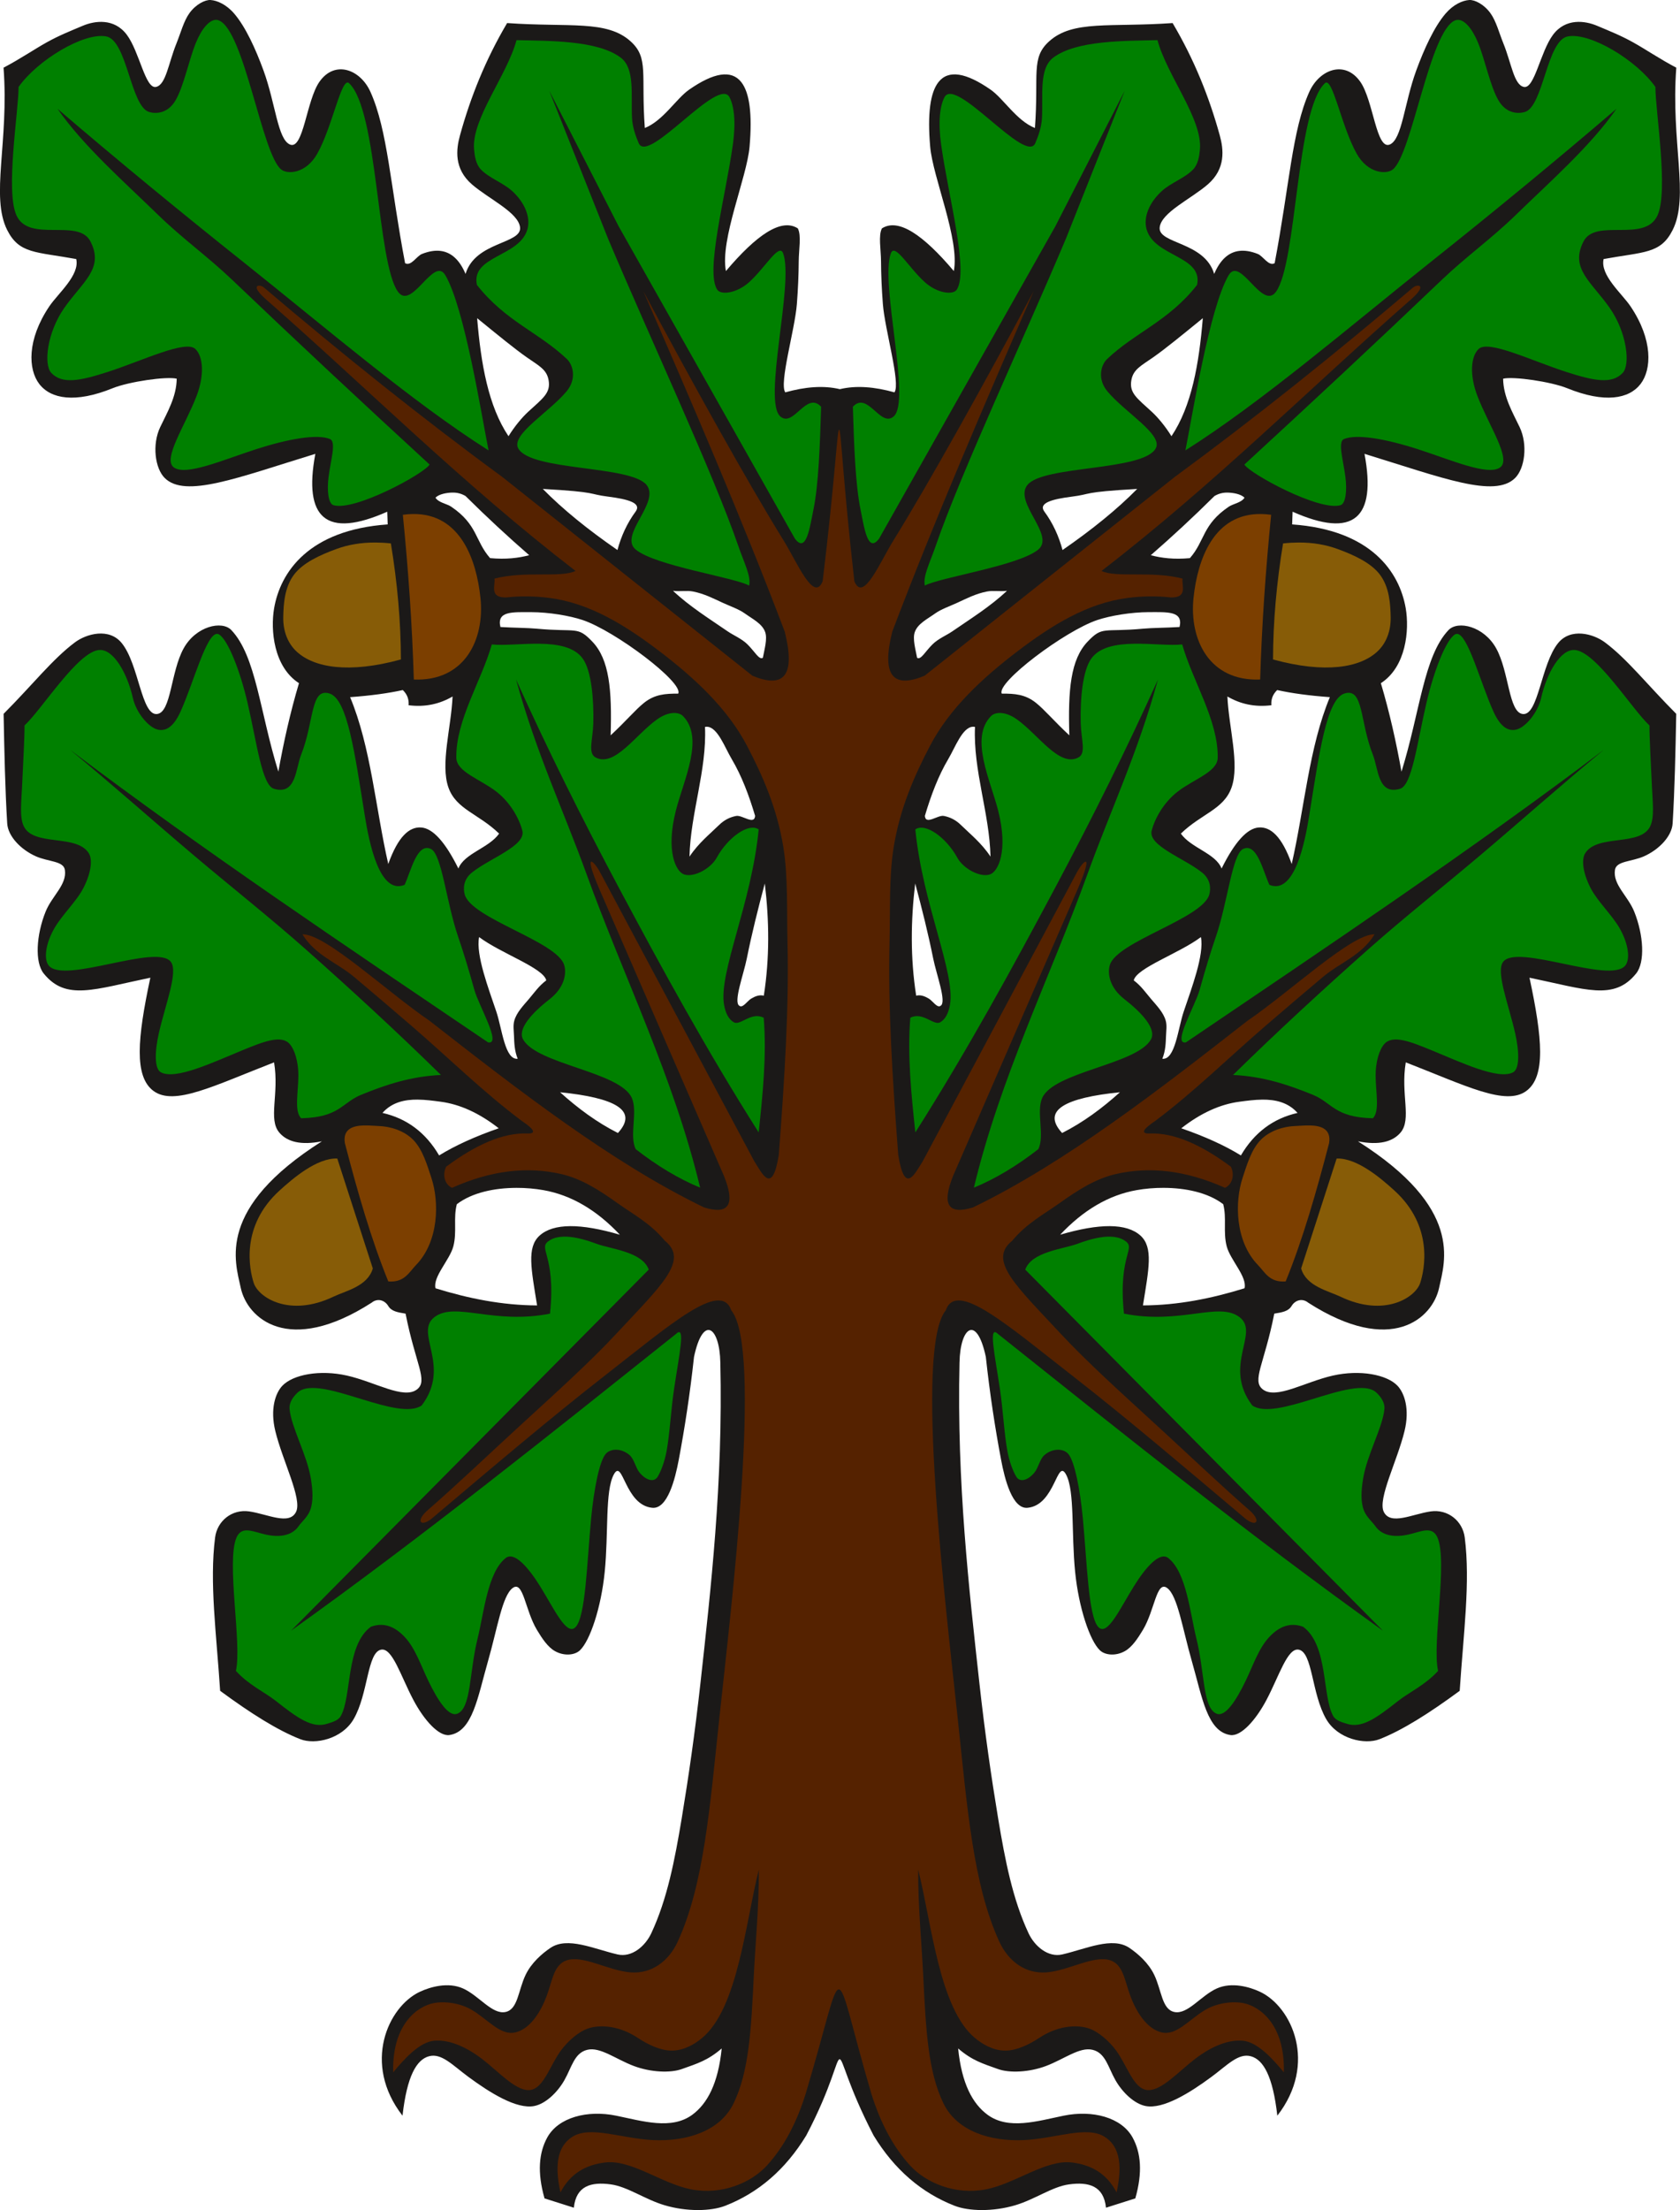
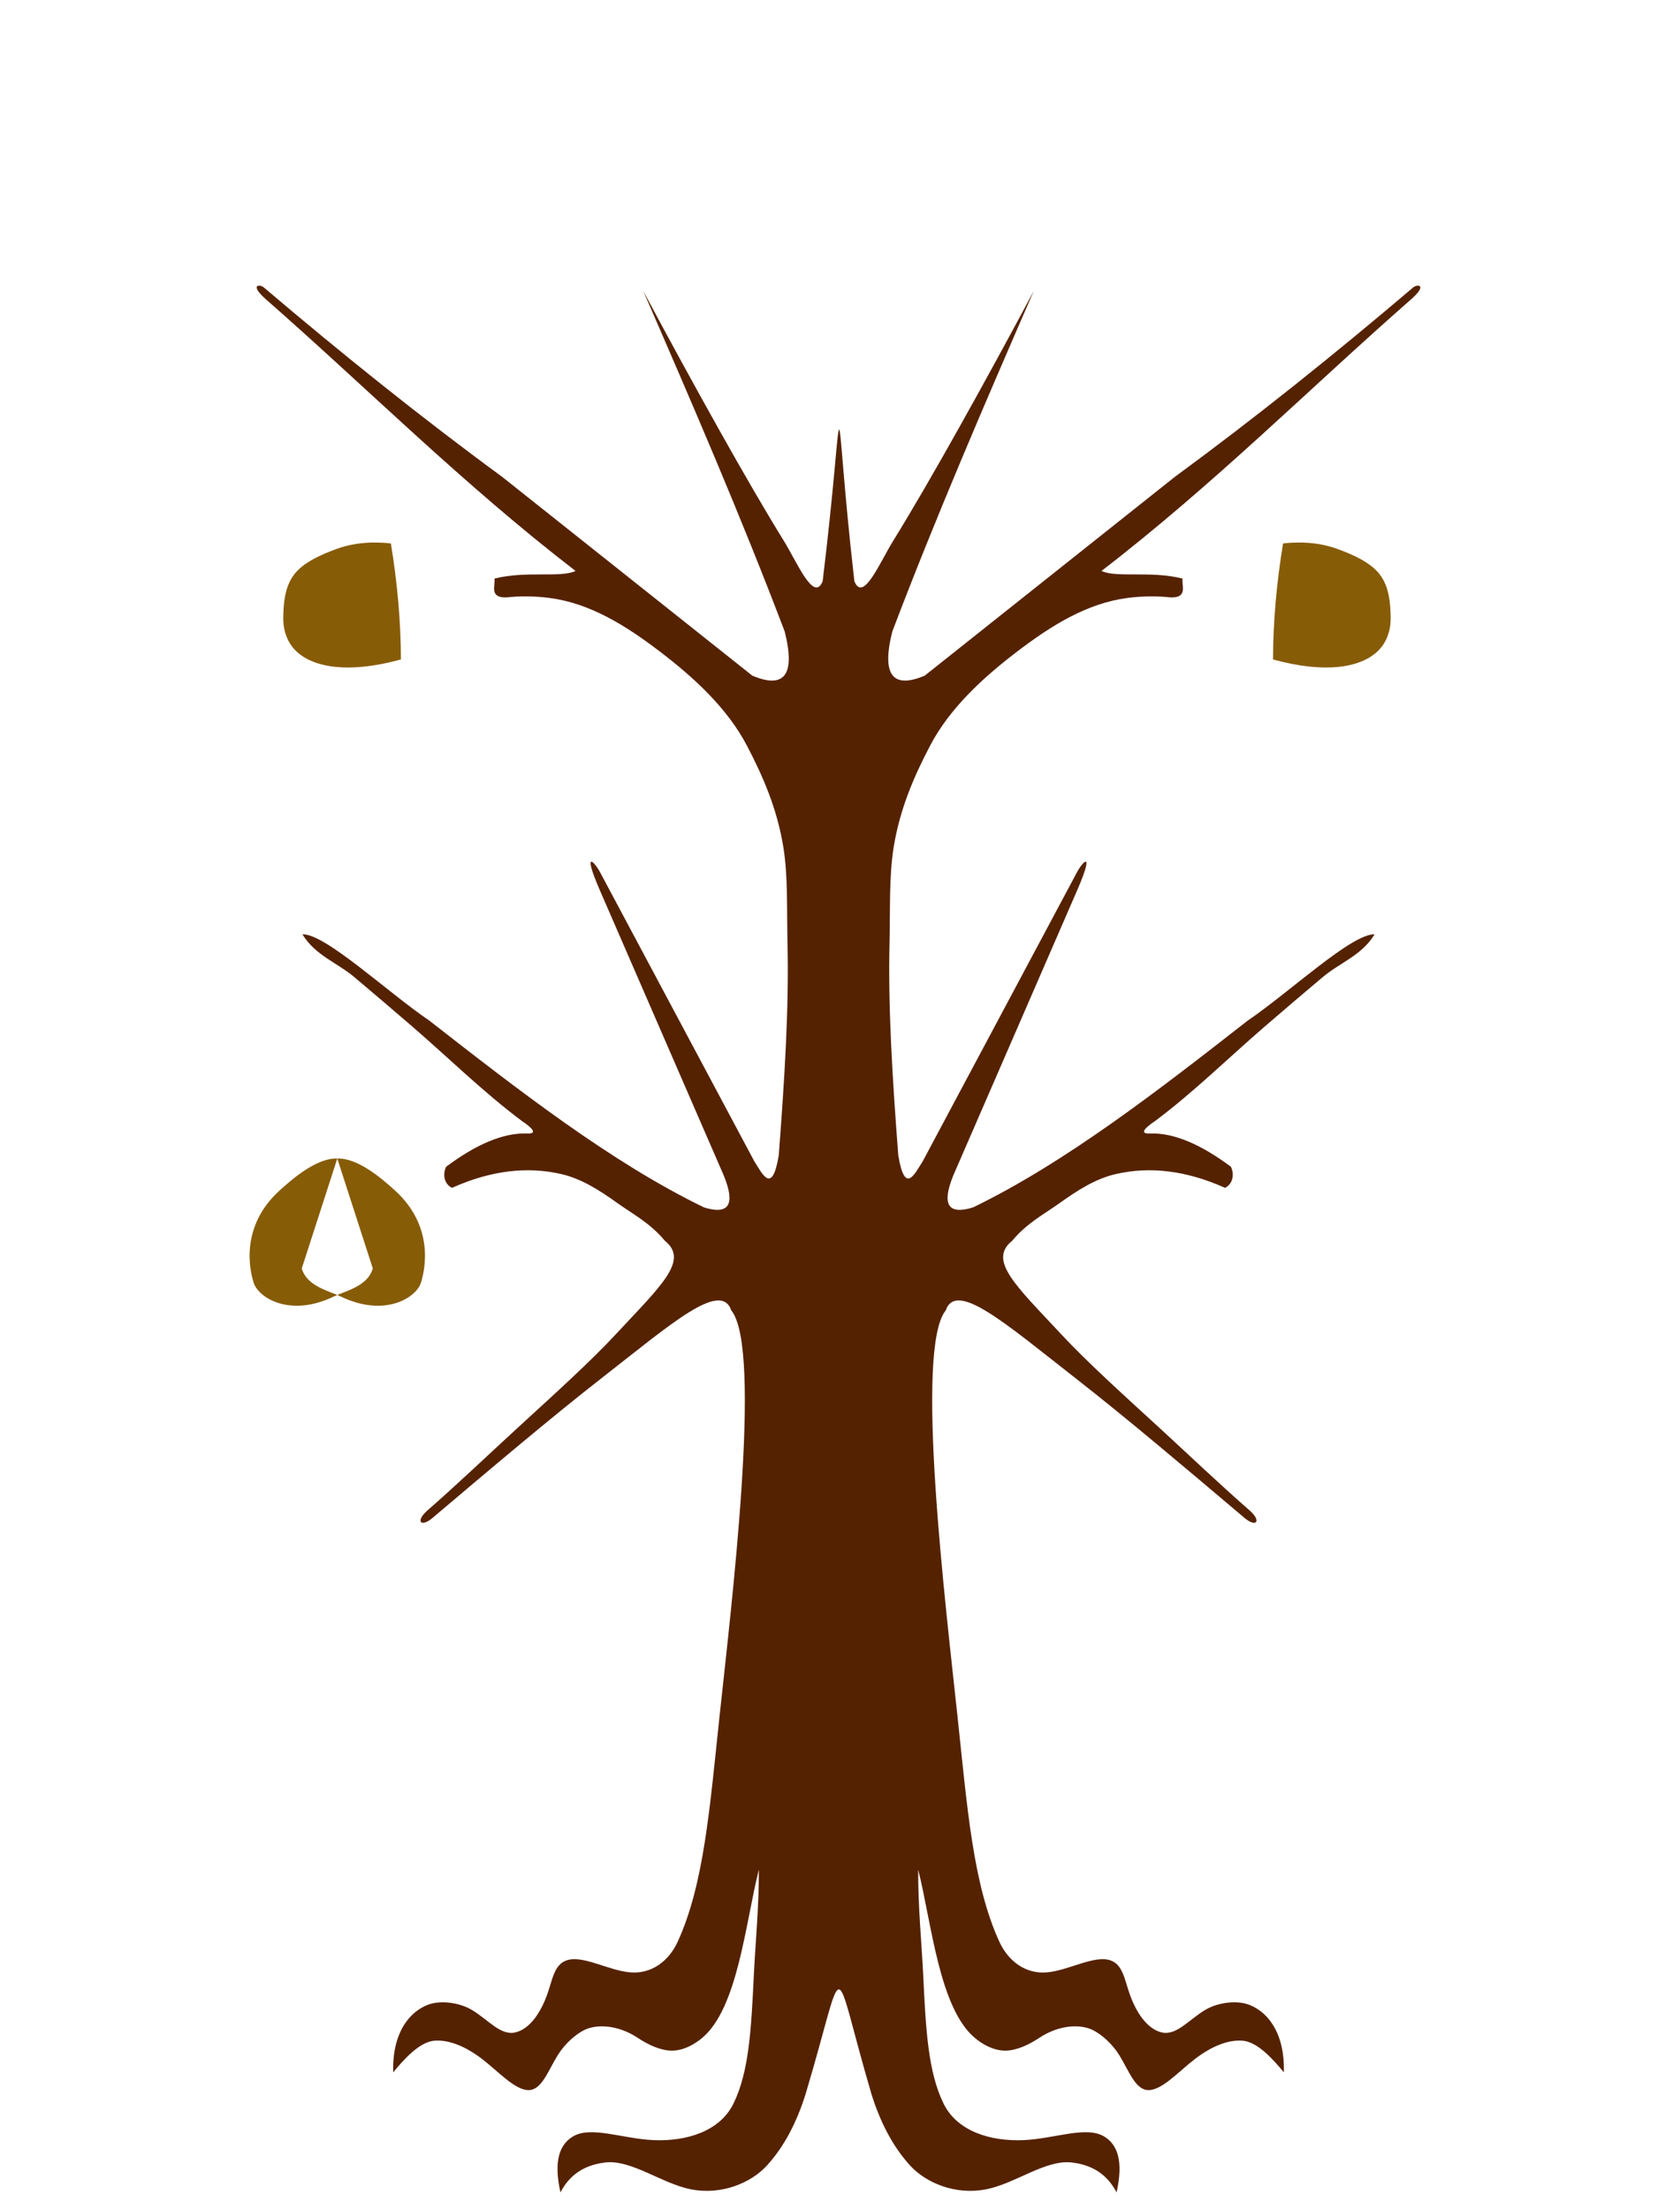
<svg xmlns="http://www.w3.org/2000/svg" id="svg2" height="300.37mm" width="228.44mm" version="1.1" viewBox="0 0 228.442 300.367">
  <g id="g4325" fill-rule="evenodd" transform="matrix(2 0 0 2 -154.17 -144.55)">
-     <path id="path34" d="m91.403 72.274c-0.366-0.024-1 0.285-1.44 0.895-0.388 0.538-0.587 1.33-0.88 2.053-0.551 1.361-0.715 2.822-1.395 2.959-0.725 0.145-1.115-2.381-1.978-3.541-0.863-1.159-2.199-0.952-2.993-0.617-0.861 0.363-1.61 0.658-2.458 1.13-0.848 0.472-1.795 1.122-2.933 1.72 0.382 5.052-0.906 8.751 0.252 11.04 0.819 1.618 1.94 1.462 4.69 1.964 0.251 1.099-1.24 2.334-1.833 3.218-1.53 2.276-1.438 4.284-0.68 5.271 0.781 1.017 2.438 1.323 4.989 0.289 1.099-0.446 3.659-0.817 4.356-0.648-0.015 1.234-0.647 2.292-1.121 3.287-0.572 1.202-0.348 2.812 0.304 3.46 1.395 1.388 4.924-0.008 10.242-1.64-0.418 2.22-0.215 3.625 0.556 4.284 0.821 0.701 2.285 0.557 4.333-0.352l0.03 0.863c-5.367 0.378-7.301 3.238-7.723 5.703-0.253 1.479-0.032 3.973 1.691 5.086-0.597 2.004-1.042 4.008-1.402 6.012-1.259-4.043-1.512-7.843-3.195-9.619-0.636-0.671-2.411-0.267-3.244 1.242-0.887 1.606-0.841 4.35-1.807 4.46-1.069 0.122-1.23-3.373-2.401-4.818-0.86-1.061-2.398-0.638-3.182-0.052-1.527 1.14-2.877 2.879-4.851 4.858 0.051 2.63 0.105 5.149 0.245 7.446 0.053 0.873 0.921 1.778 1.946 2.235 0.849 0.378 1.88 0.31 1.974 0.92 0.156 1.009-0.876 1.763-1.311 2.846-0.637 1.584-0.741 3.435-0.13 4.195 1.509 1.875 3.418 1.083 7.253 0.289-0.887 4.138-1.107 6.716 0.212 7.694 1.404 1.042 4.092-0.346 8.199-1.941 0.363 2.165-0.425 3.87 0.365 4.782 0.541 0.624 1.459 0.864 2.886 0.584-7.188 4.557-5.904 8.15-5.516 9.959 0.439 2.05 3.225 4.645 8.895 1.008 0.391-0.321 0.883-0.192 1.135 0.224 0.222 0.367 0.64 0.429 1.176 0.518 0.678 3.442 1.55 4.554 0.776 5.151-0.904 0.696-2.848-0.509-4.758-0.941-1.851-0.419-3.673-0.067-4.394 0.689-0.478 0.502-0.842 1.589-0.481 3.076 0.495 2.037 1.838 4.609 1.414 5.489-0.456 0.948-1.948 0.154-3.186-0.024-1.175-0.17-2.177 0.646-2.321 1.772-0.392 3.054 0.089 6.527 0.343 10.42 2.093 1.54 3.913 2.685 5.448 3.285 1.015 0.397 2.843-0.015 3.625-1.357 1.006-1.726 0.919-4.567 1.881-4.727 0.756-0.126 1.328 1.796 2.173 3.399 0.738 1.4 1.747 2.512 2.465 2.404 1.579-0.237 1.915-2.57 2.617-5.012 0.639-2.223 0.967-4.457 1.681-4.98 0.725-0.532 0.841 1.503 1.645 2.843 0.352 0.586 0.738 1.169 1.223 1.444 0.624 0.353 1.347 0.283 1.698-0.047 0.694-0.653 1.446-2.908 1.689-5.322 0.267-2.652 0.016-5.496 0.614-6.62 0.624-1.174 0.732 2.071 2.62 2.252 1.032 0.099 1.551-1.92 1.807-3.289 0.396-2.118 0.752-4.391 1.031-6.961 0.614-2.892 1.745-2.058 1.79 0.387 0.189 8.157-0.654 15.452-1.355 21.803-0.367 3.325-0.806 6.357-1.269 9.152-0.479 2.889-0.996 5.524-2.071 7.821-0.409 0.874-1.322 1.663-2.293 1.438-1.618-0.374-3.4-1.232-4.565-0.443-0.576 0.39-1.294 1.012-1.687 1.833-0.506 1.056-0.517 2.343-1.364 2.521-0.908 0.191-1.804-1.112-2.889-1.598-1.02-0.457-2.236-0.104-2.941 0.227-2.166 1.019-3.921 4.883-1.174 8.418 0.305-2.7 0.954-3.804 1.794-4.037 0.855-0.237 1.601 0.6 2.691 1.404 1.447 1.067 3.266 2.208 4.466 1.977 0.769-0.148 1.58-0.919 2.055-1.757 0.505-0.891 0.674-1.854 1.557-2.064 0.883-0.211 1.934 0.637 3.162 1.099 1.153 0.434 2.487 0.487 3.26 0.211 1.064-0.381 1.753-0.577 2.716-1.401-0.241 2.397-0.986 3.757-1.995 4.502-1.42 1.048-3.392 0.432-5.179 0.066-1.952-0.4-3.938 0.107-4.693 1.494-0.555 1.02-0.686 2.344-0.179 4.126l1.994 0.633c0.154-1.48 1.159-1.77 2.516-1.585 1.134 0.155 2.309 1.016 3.642 1.414 1.512 0.452 3.17 0.417 4.141 0.037 2.224-0.871 4.074-2.433 5.503-4.777 3.566-6.795 0.944-7.015 4.575 0 1.429 2.344 3.279 3.906 5.503 4.777 0.971 0.38 2.629 0.415 4.141-0.037 1.334-0.399 2.509-1.26 3.642-1.414 1.357-0.185 2.362 0.104 2.516 1.585l1.994-0.633c0.508-1.782 0.376-3.106-0.179-4.126-0.755-1.388-2.741-1.895-4.693-1.494-1.787 0.367-3.759 0.983-5.179-0.066-1.01-0.746-1.754-2.105-1.995-4.502 0.963 0.824 1.652 1.02 2.716 1.401 0.773 0.277 2.107 0.223 3.26-0.211 1.228-0.462 2.279-1.309 3.162-1.099s1.052 1.173 1.557 2.064c0.475 0.838 1.286 1.609 2.055 1.757 1.2 0.231 3.02-0.909 4.466-1.977 1.09-0.804 1.836-1.641 2.691-1.404 0.84 0.233 1.489 1.337 1.794 4.037 2.747-3.534 0.992-7.399-1.174-8.418-0.704-0.331-1.921-0.684-2.941-0.227-1.086 0.486-1.982 1.789-2.889 1.598-0.847-0.178-0.858-1.465-1.364-2.521-0.394-0.821-1.112-1.443-1.687-1.833-1.165-0.789-2.947 0.069-4.565 0.443-0.971 0.225-1.884-0.564-2.293-1.438-1.076-2.298-1.592-4.932-2.071-7.821-0.464-2.795-0.902-5.828-1.269-9.152-0.701-6.351-1.544-13.646-1.355-21.803 0.045-2.445 1.176-3.279 1.79-0.387 0.278 2.57 0.634 4.843 1.031 6.961 0.256 1.369 0.774 3.387 1.807 3.289 1.889-0.18 1.997-3.426 2.62-2.252 0.597 1.124 0.346 3.968 0.614 6.62 0.243 2.414 0.995 4.669 1.689 5.322 0.351 0.33 1.074 0.4 1.698 0.047 0.485-0.275 0.871-0.858 1.223-1.444 0.804-1.34 0.92-3.375 1.645-2.843 0.713 0.523 1.041 2.757 1.681 4.98 0.702 2.442 1.038 4.775 2.617 5.012 0.718 0.108 1.727-1.003 2.465-2.404 0.845-1.603 1.417-3.525 2.173-3.399 0.962 0.16 0.875 3.001 1.881 4.727 0.782 1.342 2.61 1.754 3.625 1.357 1.535-0.6 3.355-1.746 5.448-3.285 0.254-3.893 0.734-7.366 0.343-10.42-0.144-1.125-1.146-1.941-2.321-1.772-1.237 0.179-2.73 0.972-3.186 0.024-0.423-0.88 0.92-3.452 1.414-5.489 0.361-1.486-0.003-2.574-0.481-3.076-0.721-0.756-2.542-1.108-4.394-0.689-1.91 0.432-3.854 1.637-4.758 0.941-0.774-0.596 0.098-1.709 0.776-5.151 0.537-0.089 0.954-0.151 1.176-0.518 0.252-0.416 0.744-0.545 1.135-0.224 5.67 3.637 8.456 1.042 8.895-1.008 0.388-1.809 1.672-5.403-5.516-9.959 1.427 0.28 2.345 0.04 2.886-0.584 0.79-0.913 0.002-2.617 0.365-4.782 4.107 1.596 6.795 2.983 8.199 1.941 1.319-0.979 1.099-3.556 0.212-7.694 3.836 0.793 5.744 1.586 7.253-0.289 0.612-0.76 0.507-2.611-0.13-4.195-0.435-1.084-1.467-1.837-1.311-2.846 0.094-0.61 1.125-0.542 1.974-0.92 1.025-0.457 1.893-1.362 1.946-2.235 0.14-2.298 0.194-4.816 0.245-7.446-1.974-1.98-3.324-3.719-4.851-4.858-0.784-0.585-2.322-1.008-3.182 0.052-1.171 1.445-1.332 4.939-2.401 4.818-0.966-0.11-0.92-2.854-1.807-4.46-0.833-1.509-2.608-1.913-3.244-1.242-1.683 1.776-1.936 5.576-3.195 9.619-0.36-2.004-0.805-4.008-1.402-6.012 1.722-1.113 1.944-3.607 1.691-5.086-0.422-2.465-2.356-5.326-7.723-5.703l0.03-0.863c2.047 0.909 3.512 1.053 4.333 0.352 0.771-0.659 0.974-2.064 0.556-4.284 5.318 1.633 8.847 3.028 10.242 1.64 0.652-0.648 0.876-2.257 0.304-3.46-0.474-0.995-1.106-2.053-1.121-3.287 0.698-0.169 3.257 0.202 4.356 0.648 2.551 1.034 4.208 0.728 4.989-0.289 0.758-0.987 0.85-2.995-0.68-5.271-0.594-0.883-2.084-2.119-1.833-3.218 2.751-0.502 3.872-0.346 4.69-1.964 1.159-2.29-0.13-5.988 0.252-11.04-1.137-0.598-2.084-1.248-2.933-1.72-0.848-0.472-1.597-0.767-2.458-1.13-0.794-0.335-2.13-0.543-2.993 0.617s-1.253 3.687-1.978 3.541c-0.679-0.137-0.843-1.598-1.395-2.959-0.293-0.723-0.491-1.515-0.88-2.053-0.44-0.61-1.074-0.919-1.44-0.895-0.456 0.03-1.078 0.303-1.609 0.921-0.776 0.904-1.462 2.413-1.996 3.872-0.818 2.238-0.96 4.68-1.8 5.028-0.921 0.381-1.111-3.001-2.006-4.271-1.048-1.486-2.777-0.836-3.464 0.693-1.172 2.609-1.351 6.373-2.355 11.641-0.404 0.232-0.786-0.483-1.144-0.626-0.461-0.183-0.882-0.254-1.262-0.208-0.72 0.087-1.293 0.594-1.705 1.563-0.661-2.211-3.832-2.026-3.705-3.165 0.113-1.015 2.146-1.94 3.275-2.922 1.226-1.067 1.073-2.373 0.807-3.336-0.718-2.599-1.73-5.132-3.203-7.623-4.271 0.297-6.772-0.219-8.392 1.238-1.26 1.133-0.7 2.236-0.97 5.89v0.002c-1.248-0.497-2.136-1.995-3.011-2.604-1.671-1.163-2.868-1.369-3.542-0.52-0.564 0.709-0.763 2.156-0.569 4.394 0.182 2.103 2.018 6.302 1.608 8.451-2.075-2.454-3.764-3.618-4.889-2.899-0.251 0.488-0.066 1.435-0.061 2.228 0.005 0.898 0.045 1.865 0.126 2.916 0.135 1.745 1.218 5.387 0.788 5.998-1.348-0.376-2.598-0.483-3.712-0.216-1.114-0.267-2.364-0.16-3.711 0.216-0.431-0.611 0.652-4.253 0.788-5.998 0.081-1.051 0.121-2.018 0.126-2.916 0.005-0.793 0.19-1.74-0.061-2.228-1.125-0.719-2.813 0.446-4.889 2.899-0.41-2.149 1.427-6.348 1.608-8.451 0.194-2.239-0.005-3.685-0.569-4.394-0.674-0.848-1.871-0.643-3.542 0.52-0.876 0.61-1.763 2.107-3.011 2.604v-0.002c-0.269-3.654 0.29-4.757-0.97-5.89-1.62-1.457-4.12-0.941-8.392-1.238-1.473 2.491-2.485 5.025-3.203 7.623-0.266 0.963-0.42 2.268 0.807 3.336 1.129 0.982 3.162 1.907 3.275 2.922 0.127 1.139-3.044 0.954-3.705 3.165-0.412-0.969-0.985-1.476-1.705-1.563-0.381-0.046-0.802 0.026-1.262 0.208-0.358 0.142-0.74 0.857-1.144 0.626-1.004-5.268-1.183-9.032-2.355-11.641-0.687-1.53-2.417-2.179-3.464-0.693-0.896 1.27-1.086 4.652-2.006 4.271-0.84-0.348-0.982-2.79-1.8-5.028-0.533-1.46-1.22-2.969-1.996-3.872-0.531-0.618-1.153-0.891-1.609-0.921zm18.123 21.622c1.447 1.178 2.553 2.084 3.373 2.658 0.82 0.575 1.355 0.818 1.484 1.552 0.154 0.874-0.381 1.225-1.394 2.155-0.396 0.364-0.912 0.974-1.332 1.655-1.372-2.046-1.874-4.918-2.132-8.02zm49.337 0c-0.258 3.103-0.759 5.974-2.132 8.02-0.42-0.681-0.935-1.291-1.332-1.655-1.013-0.93-1.548-1.281-1.394-2.155 0.129-0.734 0.664-0.978 1.484-1.552 0.82-0.574 1.926-1.48 3.373-2.658zm-44.876 11.601c3.851 0.221 3.009 0.343 4.458 0.527 1.318 0.168 2.257 0.424 1.871 0.989-0.604 0.817-1 1.703-1.252 2.636-2.005-1.384-3.717-2.768-5.076-4.153zm40.415 0c-1.36 1.384-3.072 2.769-5.076 4.153-0.253-0.934-0.648-1.82-1.252-2.636-0.386-0.565 0.553-0.822 1.871-0.989 1.448-0.184 0.607-0.306 4.458-0.527zm-46.58 0.25c0.319-0.011 0.624 0.062 0.914 0.234 1.443 1.431 2.886 2.766 4.329 4.021-0.733 0.194-1.575 0.297-2.659 0.198-1.035-1.177-0.836-2.273-2.648-3.498-0.296-0.2-0.867-0.272-1.065-0.612 0.259-0.253 0.769-0.331 1.129-0.344zm52.746 0c0.361 0.013 0.87 0.091 1.129 0.344-0.199 0.34-0.769 0.412-1.065 0.612-1.812 1.224-1.613 2.32-2.648 3.498-1.084 0.099-1.926-0.004-2.659-0.198 1.443-1.255 2.886-2.59 4.329-4.021 0.29-0.172 0.595-0.246 0.914-0.234zm-37.725 6.674c0.476 0.064 0.931-0.037 1.362 0.048 0.782 0.155 1.4 0.484 2.015 0.765 0.542 0.248 1.102 0.439 1.492 0.718 0.561 0.4 1.198 0.705 1.397 1.277 0.16 0.46-0.049 1.155-0.157 1.741-0.253 0.176-0.547-0.42-1.057-0.919-0.384-0.376-0.966-0.62-1.319-0.863-1.28-0.88-2.614-1.709-3.734-2.767zm22.704 0c-1.12 1.058-2.454 1.887-3.734 2.767-0.352 0.242-0.935 0.487-1.319 0.863-0.509 0.499-0.804 1.095-1.057 0.919-0.108-0.586-0.316-1.282-0.157-1.741 0.199-0.573 0.836-0.877 1.397-1.277 0.39-0.279 0.95-0.47 1.492-0.718 0.614-0.281 1.232-0.61 2.015-0.765 0.431-0.085 0.886 0.016 1.362-0.048zm-32.345 1.45c1.189 0.002 2.608 0.239 3.494 0.535 2.207 0.736 6.896 4.265 6.499 5.002-0.87-0.003-1.596 0.043-2.324 0.627-0.605 0.486-1.218 1.234-2.269 2.208 0.095-3.092-0.086-5.153-1.241-6.365-1.031-1.082-1.046-0.629-3.792-0.884-0.637-0.059-1.466-0.055-2.46-0.112-0.265-1.098 0.828-1.012 2.093-1.01zm41.986 0c1.266-0.002 2.358-0.088 2.093 1.01-0.994 0.058-1.823 0.053-2.46 0.112-2.745 0.255-2.761-0.198-3.792 0.884-1.155 1.212-1.337 3.273-1.241 6.365-1.05-0.974-1.663-1.722-2.269-2.208-0.727-0.584-1.454-0.63-2.324-0.627-0.397-0.737 4.292-4.266 6.499-5.002 0.886-0.296 2.305-0.533 3.494-0.535zm-50.717 5.294c0.324 0.312 0.423 0.662 0.395 1.032 1.152 0.145 2.13-0.094 2.989-0.594-0.092 2.106-0.844 4.602-0.28 6.189 0.53 1.491 2.056 1.778 3.445 3.129-0.703 0.989-2.373 1.34-2.769 2.373-0.897-1.809-1.744-2.74-2.538-2.791-0.795-0.051-1.56 0.601-2.23 2.483-0.864-3.78-1.18-7.955-2.594-11.338 1.399-0.102 2.594-0.264 3.582-0.483zm59.448 0c0.989 0.22 2.183 0.381 3.582 0.483-1.414 3.384-1.729 7.559-2.594 11.338-0.67-1.883-1.436-2.534-2.23-2.483-0.795 0.051-1.641 0.982-2.538 2.791-0.396-1.033-2.066-1.384-2.769-2.373 1.389-1.351 2.914-1.639 3.445-3.129 0.564-1.586-0.188-4.083-0.28-6.189 0.859 0.5 1.837 0.738 2.989 0.594-0.028-0.371 0.071-0.72 0.395-1.032zm-38.756 2.494v0.001c0.712 0.032 1.202 1.405 1.666 2.187 0.678 1.142 1.177 2.465 1.595 3.868v0.001c-0.049 0.651-0.875-0.075-1.286 0.004-0.412 0.079-0.804 0.261-1.17 0.621-0.617 0.607-1.385 1.209-2.005 2.143 0.066-2.937 1.186-5.875 1.054-8.812 0.049-0.011 0.098-0.014 0.146-0.012zm18.065 0c0.047-0.002 0.096 0.001 0.146 0.012-0.132 2.937 0.989 5.875 1.054 8.812-0.619-0.934-1.388-1.536-2.005-2.143-0.366-0.36-0.758-0.542-1.17-0.621-0.411-0.079-1.237 0.647-1.286-0.004v-0.001c0.418-1.403 0.916-2.726 1.595-3.868 0.464-0.782 0.954-2.155 1.666-2.187v-0.001zm-14.145 10.649c0.302 2.515 0.335 5.052-0.066 7.625-0.311-0.073-0.59 0.04-0.86 0.201-0.27 0.16-0.576 0.675-0.81 0.481-0.409-0.256 0.296-2.124 0.516-3.222 0.332-1.657 0.759-3.362 1.22-5.084zm10.226 0c0.461 1.722 0.888 3.427 1.22 5.084 0.22 1.098 0.925 2.966 0.516 3.222-0.234 0.194-0.54-0.32-0.81-0.481-0.27-0.16-0.549-0.274-0.86-0.201-0.401-2.573-0.368-5.11-0.066-7.625zm-29.65 3.643c1.462 1.101 4.386 2.102 4.566 2.943-0.505 0.379-0.8 0.819-1.17 1.255-0.393 0.463-0.85 0.926-1.005 1.488-0.09 0.326-0.032 0.672-0.018 1.04 0.018 0.474 0.028 0.986 0.25 1.544-0.871 0.094-1.062-2.039-1.447-3.188-0.528-1.574-1.413-3.873-1.176-5.082zm49.075 0c0.237 1.209-0.649 3.507-1.176 5.082-0.385 1.149-0.576 3.282-1.447 3.188 0.222-0.558 0.232-1.07 0.25-1.544 0.014-0.369 0.072-0.714-0.018-1.04-0.155-0.561-0.611-1.025-1.005-1.488-0.37-0.435-0.665-0.875-1.17-1.255 0.18-0.841 3.104-1.842 4.566-2.943zm-43.57 10.545c3.701 0.375 5.358 1.219 3.932 2.769-1.427-0.718-2.718-1.677-3.932-2.769zm38.065 0c-1.214 1.092-2.505 2.05-3.932 2.769-1.426-1.55 0.231-2.394 3.932-2.769zm-47.744 0.501c0.529 0.004 1.062 0.077 1.556 0.142 1.317 0.174 2.635 0.775 3.952 1.805-1.618 0.562-2.969 1.177-4.053 1.845-0.91-1.552-2.193-2.514-3.852-2.889 0.648-0.727 1.515-0.911 2.396-0.904zm57.423 0c0.881-0.007 1.748 0.177 2.396 0.904-1.658 0.375-2.942 1.337-3.852 2.889-1.083-0.669-2.434-1.284-4.053-1.845 1.317-1.03 2.635-1.631 3.952-1.805 0.494-0.065 1.028-0.138 1.556-0.142zm-50.734 5.996c0.655-0.003 1.289 0.055 1.85 0.154 1.911 0.335 3.64 1.368 5.205 3.031-2.671-0.784-4.521-0.791-5.46 0.061-0.883 0.8-0.565 2.273-0.168 4.743-2.386-0.01-4.672-0.473-6.907-1.165-0.193-0.78 0.975-1.93 1.214-2.853 0.255-0.983-0.013-1.907 0.236-2.86 1.054-0.804 2.59-1.104 4.03-1.11zm44.046 0c1.44 0.006 2.976 0.306 4.03 1.11 0.249 0.954-0.019 1.877 0.236 2.86 0.239 0.923 1.406 2.073 1.214 2.853-2.235 0.692-4.521 1.155-6.907 1.165 0.397-2.47 0.715-3.943-0.168-4.743-0.94-0.852-2.789-0.844-5.46-0.061 1.565-1.663 3.294-2.696 5.205-3.031 0.561-0.099 1.196-0.157 1.85-0.154z" fill="#1b1918" />
    <g>
-       <path id="path4320" d="m325.44 261.07c-1.544 0.001-3.388 1.948-4.865 5.551-1.688 4.117-2.896 10.395-4.902 13.848-1.824 3.139-4.628 3.306-6.338 2.816-4.505-1.291-5.298-17.226-10.357-18.215-5.387-1.054-16.645 5.749-21.146 12.176-0.004 5.849-3.199 24.995-0.518 30.928 3.038 6.724 14.909 0.582 17.846 6.295 3.357 6.532-1.888 9.695-6.312 16.021-4.165 5.955-5.007 13.644-3.139 15.648 2.623 2.814 7.008 1.904 13.566-0.207 8.451-2.72 18.818-7.816 21.184-5.543 1.912 1.838 2.186 6.345 0.303 11.271-2.752 7.201-8.335 15.302-5.467 17.289 2.977 2.062 11.844-1.846 19.734-4.393 7.891-2.546 14.806-3.731 17.867-2.475 1.589 0.652 0.188 5.066-0.336 9.199-0.408 3.216-0.061 6.376 1.189 6.746 5.118 1.516 21.803-7.548 23.178-9.791-15.994-14.703-31.868-29.494-47.529-44.445-6.015-5.743-12.001-9.945-17.949-15.738-8.15-7.94-17.938-16.5-24.232-25.547 14.783 12.658 29.766 24.967 44.9 37.01 19.458 15.484 40.59 33.656 59.027 45.309-1.685-8.361-5.748-34.206-10.416-42.197-2.801-4.795-8.095 8.637-11.439 3.949-5.081-7.12-4.802-43.637-11.768-50.232-1.83-1.733-3.934 10.281-7.652 16.938-2.713 4.858-7.15 5.068-8.697 3.871-4.659-3.605-8.913-33.563-15.088-35.963-0.206-0.08-0.422-0.119-0.643-0.119zm299.41 0c-0.221-0-0.436 0.039-0.643 0.119-6.175 2.4-10.429 32.358-15.088 35.963-1.547 1.197-5.984 0.987-8.697-3.871-3.718-6.657-5.822-18.671-7.652-16.938-6.966 6.596-6.687 43.112-11.768 50.232-3.344 4.687-8.639-8.744-11.439-3.949-4.668 7.991-8.731 33.837-10.416 42.197 18.438-11.653 39.569-29.825 59.027-45.309 15.135-12.043 30.117-24.352 44.9-37.01-6.294 9.047-16.082 17.607-24.232 25.547-5.948 5.793-11.934 9.995-17.949 15.738-15.662 14.951-31.536 29.743-47.529 44.445 1.374 2.243 18.06 11.307 23.178 9.791 1.251-0.371 1.597-3.53 1.189-6.746-0.524-4.134-1.925-8.547-0.336-9.199 3.061-1.256 9.976-0.072 17.867 2.475 7.891 2.546 16.758 6.455 19.734 4.393 2.869-1.987-2.715-10.088-5.467-17.289-1.883-4.927-1.609-9.433 0.303-11.271 2.366-2.273 12.732 2.823 21.184 5.543 6.558 2.111 10.943 3.021 13.566 0.207 1.869-2.005 1.026-9.694-3.139-15.648-4.425-6.327-9.67-9.489-6.312-16.021 2.937-5.713 14.807 0.429 17.846-6.295 2.681-5.933-0.512-25.079-0.518-30.928-4.502-6.426-15.76-13.23-21.146-12.176-5.06 0.989-5.853 16.924-10.357 18.215-1.71 0.49-4.514 0.323-6.338-2.816-2.006-3.453-3.214-9.73-4.902-13.848-1.477-3.602-3.321-5.55-4.865-5.551zm-226.97 4.893c-2.301 8.551-10.902 19.01-10.232 26.361 0.148 1.635 0.45 3.544 1.621 4.783 1.952 2.065 5.367 3.225 7.519 5.176 3.136 2.841 4.506 6.38 3.732 9.213-1.835 6.714-13.665 6.384-12.189 13.449 6.912 8.793 14.922 11.419 21.705 17.875 1.506 1.434 2.372 4.813-0.065 7.75-4.199 5.062-13.434 10.407-11.697 13.719 2.923 5.571 27.18 4.073 30.975 8.877 3.343 4.233-6.823 12.104-2.615 15.562 4.769 3.92 23.642 6.67 27.334 8.668 0.498-2.264-1.217-5.484-2.57-9.42-6.074-17.667-21.136-49.733-31.459-74.209l-14.152-35.596 16.707 32.633 42.504 75.279c2.73 3.65 3.572-2.578 4.473-7.008 1.234-6.069 1.565-15.335 1.848-24.773-3.558-3.841-6.598 5.028-9.797 2.375-4.38-3.633 3.311-32.135 0.637-39.346-0.964-2.599-4.292 3.452-8.197 6.957-3.037 2.726-6.799 3.111-7.672 1.828-2.957-4.345 1.982-22.418 3.734-34.873 0.796-5.661 0.295-9.416-0.781-11.506-2.678-5.201-19.652 16.323-21.91 11.039-0.686-1.604-1.479-3.781-1.6-5.969-0.309-5.592 0.789-12.002-2.758-14.652-5.593-4.179-17.188-3.995-25.094-4.193zm154.53 0c-7.906 0.199-19.501 0.014-25.094 4.193-3.547 2.65-2.449 9.061-2.758 14.652-0.121 2.187-0.914 4.364-1.6 5.969-2.258 5.284-19.232-16.24-21.91-11.039-1.076 2.09-1.578 5.845-0.781 11.506 1.752 12.455 6.692 30.528 3.734 34.873-0.873 1.283-4.635 0.898-7.672-1.828-3.906-3.505-7.233-9.556-8.197-6.957-2.675 7.21 5.017 35.713 0.637 39.346-3.199 2.653-6.239-6.216-9.797-2.375 0.282 9.439 0.614 18.704 1.848 24.773 0.9 4.429 1.742 10.658 4.473 7.008l42.504-75.279 16.707-32.633-14.152 35.596c-10.323 24.476-25.385 56.542-31.459 74.209-1.353 3.936-3.069 7.156-2.57 9.42 3.692-1.998 22.565-4.748 27.334-8.668 4.208-3.458-5.959-11.33-2.615-15.562 3.794-4.804 28.052-3.305 30.975-8.877 1.737-3.312-7.499-8.657-11.697-13.719-2.436-2.937-1.57-6.316-0.064-7.75 6.783-6.456 14.793-9.082 21.705-17.875 1.475-7.065-10.355-6.735-12.189-13.449-0.774-2.833 0.597-6.371 3.732-9.213 2.152-1.951 5.568-3.111 7.519-5.176 1.171-1.239 1.473-3.149 1.621-4.783 0.669-7.351-7.931-17.81-10.232-26.361zm-226.73 143.07c-2.61 0.001-5.67 11.814-8.799 18.727-1.872 4.136-3.874 4.754-5.562 4.326-2.164-0.548-5.131-4.033-5.939-7.619-1.321-5.864-4.624-11.791-8.096-11.549-5.161 0.359-13.772 14.237-18.02 18.186 0.011 3.065-0.339 9.153-0.594 14.713-0.174 3.804-0.624 7.361 0.391 9.533 2.345 5.023 12.773 1.819 15.709 6.568 0.917 1.484 0.583 4.66-1.309 8.355-1.637 3.197-5.158 6.481-6.998 9.693-2.221 3.878-2.546 7.515-1.385 8.971 3.667 4.597 26.193-5.412 29.496-0.828 1.759 2.44-1.388 10.358-2.926 17.141-0.986 4.348-1.133 8.588 0.51 9.447 3.552 1.858 12.391-2.339 19.619-5.314 5.275-2.171 9.408-3.763 11.402-1.531 1.257 1.407 2.127 4.423 2.106 7.627-0.025 4.12-1.028 8.552 0.66 10.281 9.327-0.215 9.752-3.742 14.566-5.695 5.811-2.358 11.848-4.408 19.152-4.738-10.584-10.372-21.543-20.476-32.748-30.406-8.482-7.517-17.862-14.933-26.568-22.289-10.183-8.604-19.724-17.128-30.047-25.631 31.829 24.068 66.392 47.224 100.71 70.465 3.404 0.691-2.23-8.821-3.295-12.654-1.369-4.929-2.682-9.221-3.938-12.879-2.809-8.181-3.919-19.804-6.527-21.061-3.343-1.61-4.807 5.299-6.352 8.639-6.057 2.49-8.559-10.202-9.602-16.705-2.423-15.112-4.179-27.989-8.467-29.389-4.681-1.528-3.692 6.735-6.877 14.736-1.345 3.378-1.194 9.77-6.506 8.223-2.955-0.749-4.171-11.15-6.43-20.795-1.814-7.743-4.676-14.999-6.816-16.385-0.17-0.11-0.344-0.162-0.518-0.162zm298.93 0c-0.174-0-0.348 0.053-0.518 0.162-2.141 1.386-5.003 8.642-6.816 16.385-2.259 9.645-3.474 20.046-6.43 20.795-5.311 1.548-5.161-4.845-6.506-8.223-3.185-8.001-2.196-16.264-6.877-14.736-4.288 1.4-6.044 14.276-8.467 29.389-1.043 6.503-3.544 19.195-9.602 16.705-1.544-3.339-3.008-10.248-6.352-8.639-2.608 1.256-3.718 12.879-6.527 21.061-1.256 3.658-2.569 7.95-3.938 12.879-1.065 3.833-6.699 13.345-3.295 12.654 34.313-23.24 68.876-46.397 100.71-70.465-10.323 8.503-19.864 17.027-30.047 25.631-8.707 7.356-18.086 14.772-26.568 22.289-11.205 9.93-22.164 20.034-32.748 30.406 7.304 0.331 13.342 2.38 19.152 4.738 4.815 1.954 5.239 5.48 14.566 5.695 1.688-1.73 0.687-6.161 0.66-10.281-0.021-3.204 0.848-6.22 2.106-7.627 1.994-2.232 6.128-0.64 11.402 1.531 7.229 2.976 16.067 7.173 19.619 5.314 1.642-0.859 1.496-5.099 0.51-9.447-1.538-6.783-4.685-14.7-2.926-17.141 3.303-4.584 25.829 5.426 29.496 0.828 1.161-1.456 0.836-5.093-1.385-8.971-1.84-3.213-5.361-6.497-6.998-9.693-1.892-3.695-2.226-6.872-1.309-8.355 2.936-4.749 13.364-1.545 15.709-6.568 1.014-2.172 0.564-5.73 0.391-9.533-0.254-5.56-0.605-11.648-0.594-14.713-4.248-3.948-12.859-17.826-18.02-18.186-3.472-0.242-6.774 5.684-8.096 11.549-0.808 3.587-3.775 7.071-5.939 7.619-1.688 0.428-3.691-0.19-5.562-4.326-3.129-6.912-6.189-18.726-8.799-18.727zm-221.09 2.383c-4.254-0.068-8.722 0.487-11.596 0.164-2.454 8.681-8.729 18.348-8.557 27.318 0.066 3.404 5.712 5.114 9.623 8.127 3.45 2.658 5.581 6.6 6.295 9.443 0.91 3.623-7.797 6.595-12.16 10.086-1.983 1.587-2.167 3.733-1.728 5.303 1.615 5.778 22.249 11.298 23.973 16.965 0.636 2.09 0.043 5.487-3.496 8.229-4.078 3.159-7.86 7.161-6.4 9.732 3.412 6.014 23.42 7.758 26.211 14.098 1.477 3.356-0.676 9.077 0.934 12.322 5.177 4.04 10.353 7.135 15.529 9.279-6.338-26.49-18.258-50.377-27.387-75.564-5.662-15.623-12.068-29.013-16.986-46.867 7.41 16.432 15.726 33.186 24.814 50.219 10.299 19.302 21.032 38.959 33.678 58.9 0.972-9.211 1.945-18.421 1.211-27.631-3.012-1.544-5.646 1.999-7.217 1.084-1.222-0.712-1.973-2.143-2.336-4.17-1.382-7.725 6.581-24.242 8.342-42.297-2.442-1.692-7.478 1.988-10.125 6.82-1.415 2.584-5.422 4.815-7.838 4.035-1.979-0.638-4.493-5.592-2.008-15.379 1.882-7.412 6.945-17.527 1.699-22.811-0.944-0.95-3.349-1.233-6.25 0.838-5.172 3.692-10.217 11.572-14.787 9.162-1.942-1.024-0.666-4.333-0.564-8.232 0.15-5.7-0.43-12.664-2.553-15.607-2.025-2.81-6.066-3.499-10.32-3.566zm143.26 0c-4.254 0.068-8.295 0.757-10.32 3.566-2.123 2.944-2.702 9.908-2.553 15.607 0.102 3.899 1.378 7.208-0.564 8.232-4.57 2.41-9.615-5.47-14.787-9.162-2.901-2.071-5.306-1.788-6.25-0.838-5.246 5.284-0.183 15.399 1.699 22.811 2.486 9.787-0.028 14.74-2.008 15.379-2.416 0.78-6.423-1.451-7.838-4.035-2.647-4.832-7.683-8.512-10.125-6.82 1.761 18.055 9.724 34.572 8.342 42.297-0.363 2.027-1.114 3.458-2.336 4.17-1.571 0.915-4.205-2.627-7.217-1.084-0.734 9.21 0.239 18.42 1.211 27.631 12.646-19.941 23.378-39.598 33.678-58.9 9.088-17.032 17.405-33.786 24.814-50.219-4.918 17.854-11.324 31.244-16.986 46.867-9.129 25.187-21.048 49.075-27.387 75.564 5.177-2.145 10.353-5.239 15.529-9.279 1.61-3.245-0.544-8.966 0.934-12.322 2.791-6.34 22.799-8.084 26.211-14.098 1.459-2.571-2.322-6.573-6.4-9.732-3.539-2.742-4.132-6.139-3.496-8.229 1.724-5.667 22.357-11.187 23.973-16.965 0.438-1.569 0.254-3.716-1.728-5.303-4.364-3.491-13.07-6.463-12.16-10.086 0.714-2.843 2.845-6.785 6.295-9.443 3.911-3.012 9.557-4.723 9.623-8.127 0.172-8.97-6.103-18.637-8.557-27.318-2.874 0.323-7.341-0.232-11.596-0.164zm-137.58 142.87c-1.246 0.035-2.288 0.294-3.131 0.775-3.555 2.031 1.438 3.034-0.113 17.777-13.663 2.712-22.815-2.965-27.842 0.83-5.027 3.795 4.158 11.674-3.094 21.299-2.796 1.922-8.471 0.311-14.221-1.445-6.517-1.991-13.131-4.168-15.762-1.603-0.859 0.838-2.024 2.204-1.869 3.914 0.395 4.371 4.191 10.989 5.137 16.787 0.459 2.814 0.619 5.519-0.182 7.611-0.622 1.627-2.091 2.832-2.736 3.772-1.755 2.556-5.008 2.739-8.004 2.068-2.995-0.671-5.736-2.197-7.004 0.709-2.537 5.813 1.346 25.588-0.154 32.146 3.045 3.365 6.96 5.141 9.59 7.211 5.385 4.239 8.824 6.704 12.469 5.514 1.016-0.332 2.594-0.717 3.217-1.826 2.701-4.806 1.174-17.089 7.273-21.537 3.272-1.195 5.942 0.098 8.203 2.529 2.528 2.718 3.876 6.861 5.658 10.541 2.292 4.731 4.867 8.7 6.957 7.894 3.407-1.312 2.864-9.936 4.912-18.152 1.494-5.995 2.38-15.864 6.729-19.334 2.048-1.708 5.434 2.113 8.303 6.719 3.462 5.558 6.418 12.134 8.58 9.895 2.423-2.51 2.733-15.368 3.75-26.139 0.696-7.37 2.009-13.621 3.422-15.479 1.13-1.486 3.835-1.581 5.852 0.168 1.105 0.958 1.461 3.065 2.389 4.191 1.546 1.877 3.487 2.469 4.377 1.029 0.684-1.107 1.649-3.424 2.154-6.174 0.788-4.29 1.036-9.831 1.805-14.986 1.262-8.459 2.841-15.515 0.484-13.27-30.479 24.294-60.866 48.68-92.809 71.51l86.217-86.996c-1.542-4.332-9.11-4.926-12.627-6.24-3.213-1.2-5.853-1.767-7.93-1.709zm131.89 0c-2.076-0.058-4.716 0.509-7.93 1.709-3.517 1.314-11.085 1.909-12.627 6.24l86.217 86.996c-31.942-22.83-62.33-47.216-92.809-71.51-2.357-2.246-0.777 4.81 0.484 13.27 0.768 5.155 1.017 10.696 1.805 14.986 0.505 2.75 1.47 5.066 2.154 6.174 0.889 1.44 2.831 0.848 4.377-1.029 0.927-1.126 1.284-3.233 2.389-4.191 2.016-1.749 4.721-1.654 5.852-0.168 1.413 1.857 2.726 8.108 3.422 15.479 1.017 10.771 1.327 23.629 3.75 26.139 2.163 2.24 5.118-4.336 8.58-9.895 2.868-4.606 6.255-8.427 8.303-6.719 4.348 3.47 5.234 13.339 6.729 19.334 2.048 8.216 1.505 16.84 4.912 18.152 2.09 0.805 4.665-3.163 6.957-7.894 1.783-3.68 3.13-7.823 5.658-10.541 2.261-2.432 4.931-3.725 8.203-2.529 6.1 4.448 4.573 16.732 7.273 21.537 0.623 1.109 2.2 1.494 3.217 1.826 3.645 1.19 7.084-1.274 12.469-5.514 2.63-2.07 6.545-3.845 9.59-7.211-1.5-6.558 2.382-26.333-0.154-32.146-1.268-2.906-4.008-1.38-7.004-0.709-2.995 0.671-6.249 0.488-8.004-2.068-0.645-0.94-2.114-2.144-2.736-3.772-0.8-2.092-0.64-4.797-0.182-7.611 0.945-5.798 4.742-12.417 5.137-16.787 0.155-1.71-1.01-3.076-1.869-3.914-2.63-2.565-9.245-0.387-15.762 1.603-5.75 1.757-11.425 3.368-14.221 1.445-7.252-9.625 1.933-17.504-3.094-21.299-5.027-3.795-14.179 1.882-27.842-0.83-1.552-14.743 3.441-15.747-0.113-17.777-0.842-0.481-1.885-0.741-3.131-0.775z" transform="scale(.282)" fill="#008000" />
      <path id="path4312" d="m94.661 91.687c-0.194 0.028-0.234 0.268 0.462 0.889 7.03 6.165 13.408 12.579 21.091 18.495-0.999 0.485-3.396-0.025-5.513 0.521 0.084 0.426-0.391 1.319 0.811 1.278 0.977-0.106 1.955-0.089 2.921 0.035 2.762 0.355 5.182 1.869 7.49 3.624 2.382 1.811 4.628 3.897 5.949 6.422 1.077 2.06 2.043 4.256 2.472 6.887 0.323 1.982 0.228 4.279 0.283 6.569 0.102 4.278-0.19 9.082-0.595 14.366-0.446 2.725-1.108 1.284-1.661 0.417l-10.487-19.641c-0.415-0.775-1.188-1.514-0.058 1.125l8.472 19.491c0.797 1.964 0.348 2.683-1.347 2.157-6.293-3.043-12.695-8.026-18.665-12.685-2.88-1.957-7.088-5.926-8.639-5.872 0.866 1.426 2.36 1.927 3.518 2.899 1.313 1.102 2.609 2.21 3.899 3.321 2.505 2.157 4.878 4.504 7.514 6.472 0.689 0.46 1.093 0.872 0.344 0.842-1.621-0.06-3.468 0.741-5.503 2.257-0.271 0.541-0.106 1.206 0.399 1.435 2.654-1.19 5.122-1.466 7.428-0.935 1.385 0.319 2.602 1.104 3.845 1.992 1.03 0.735 2.207 1.345 3.192 2.536 1.679 1.339-0.26 3.058-3.329 6.356-1.745 1.876-4.079 3.981-6.703 6.385-1.915 1.755-3.957 3.711-6.175 5.649-0.715 0.674-0.391 1.079 0.349 0.504 4.06-3.433 8.139-6.887 11.574-9.565 4.708-3.671 8.091-6.659 8.806-4.593 2.13 2.604 0.007 20.035-0.801 27.593-0.664 6.206-1.052 11.391-2.838 15.295-0.617 1.348-1.785 2.199-3.193 2.098-1.499-0.108-3.255-1.203-4.368-0.818-0.867 0.3-0.956 1.341-1.343 2.391-0.413 1.118-1.123 2.254-2.124 2.501-1.004 0.248-1.842-0.841-2.946-1.509-0.805-0.488-1.877-0.626-2.64-0.475-1.017 0.202-2.821 1.364-2.735 4.701 0.74-0.898 1.787-2.061 2.786-2.149 0.978-0.086 2.116 0.37 3.243 1.23 1.121 0.856 2.231 2.116 3.163 2.126 0.895 0.008 1.315-1.263 1.984-2.354 0.488-0.796 1.224-1.434 1.805-1.724 0.837-0.417 2.285-0.377 3.651 0.53 0.684 0.454 1.546 0.864 2.301 0.865 0.855 0.001 1.589-0.463 2.054-0.846 2.456-2.019 2.974-7.925 3.876-11.456 0.005 2.596-0.242 5.049-0.342 7.144-0.179 3.735-0.328 6.593-1.384 8.754-0.915 1.873-3.17 2.592-5.479 2.483-2.102-0.1-4.249-0.993-5.469-0.227-0.889 0.558-1.287 1.665-0.817 3.782 0.688-1.322 1.768-1.88 3.041-2.033 1.774-0.213 3.839 1.429 5.817 1.821 2.106 0.417 4.103-0.44 5.174-1.608 1.158-1.264 2.026-2.908 2.641-4.884 2.832-9.455 1.689-9.449 4.465 0 0.615 1.976 1.483 3.62 2.641 4.884 1.071 1.168 3.068 2.025 5.174 1.608 1.978-0.392 4.044-2.034 5.817-1.821 1.272 0.153 2.352 0.711 3.041 2.033 0.47-2.117 0.073-3.223-0.817-3.782-1.22-0.766-3.367 0.128-5.469 0.227-2.309 0.109-4.563-0.61-5.479-2.483-1.056-2.161-1.204-5.019-1.384-8.754-0.101-2.095-0.347-4.548-0.342-7.144 0.902 3.531 1.42 9.438 3.876 11.456 0.466 0.383 1.199 0.846 2.054 0.846 0.755-0 1.617-0.41 2.301-0.865 1.366-0.907 2.814-0.948 3.651-0.53 0.582 0.29 1.317 0.927 1.805 1.724 0.669 1.091 1.089 2.362 1.984 2.354 0.932-0.009 2.042-1.269 3.163-2.126 1.127-0.861 2.264-1.317 3.243-1.23 0.999 0.088 2.047 1.251 2.786 2.149 0.086-3.337-1.718-4.499-2.735-4.701-0.763-0.151-1.835-0.013-2.64 0.475-1.103 0.668-1.942 1.757-2.946 1.509-1.001-0.248-1.712-1.383-2.124-2.501-0.388-1.05-0.477-2.091-1.343-2.391-1.113-0.385-2.869 0.71-4.368 0.818-1.408 0.101-2.576-0.75-3.193-2.098-1.786-3.904-2.174-9.089-2.838-15.295-0.808-7.559-2.931-24.989-0.801-27.593 0.715-2.066 4.098 0.922 8.806 4.593 3.436 2.679 7.514 6.133 11.574 9.565 0.74 0.576 1.064 0.17 0.349-0.504-2.218-1.938-4.26-3.894-6.175-5.649-2.624-2.405-4.958-4.51-6.703-6.385-3.069-3.298-5.007-5.017-3.329-6.356 0.985-1.19 2.161-1.8 3.192-2.536 1.243-0.887 2.46-1.673 3.845-1.992 2.306-0.531 4.774-0.255 7.428 0.935 0.506-0.23 0.67-0.895 0.399-1.435-2.035-1.516-3.882-2.317-5.503-2.257-0.749 0.03-0.345-0.382 0.344-0.842 2.635-1.969 5.008-4.315 7.514-6.472 1.29-1.111 2.587-2.219 3.899-3.321 1.158-0.972 2.652-1.472 3.518-2.899-1.551-0.054-5.76 3.914-8.639 5.872-5.97 4.66-12.371 9.642-18.665 12.685-1.694 0.526-2.143-0.193-1.347-2.157l8.472-19.491c1.13-2.638 0.356-1.899-0.058-1.125l-10.487 19.641c-0.554 0.867-1.215 2.309-1.661-0.417-0.405-5.284-0.697-10.088-0.595-14.366 0.054-2.29-0.04-4.587 0.283-6.569 0.429-2.631 1.394-4.827 2.472-6.887 1.321-2.526 3.568-4.611 5.949-6.422 2.308-1.755 4.729-3.269 7.49-3.624 0.966-0.124 1.944-0.141 2.921-0.035 1.202 0.04 0.727-0.852 0.811-1.278-2.117-0.547-4.514-0.037-5.513-0.521 7.682-5.916 14.06-12.33 21.091-18.495 0.696-0.621 0.656-0.86 0.462-0.889-0.116-0.017-0.288 0.042-0.39 0.141-5.32 4.521-10.708 8.839-16.193 12.862l-16.999 13.503c-2.087 0.867-2.966 0.07-2.196-3.001 2.961-7.796 6.281-15.472 9.618-23.143-3.328 6.222-7.072 12.965-9.557 16.977-0.911 1.471-2.041 4.223-2.64 2.744-1.562-13.745-0.482-13.733-2.155-0-0.599 1.479-1.729-1.273-2.64-2.744-2.485-4.012-6.229-10.755-9.557-16.977 3.337 7.67 6.657 15.347 9.618 23.143 0.771 3.071-0.109 3.868-2.196 3.001l-16.999-13.503c-5.486-4.023-10.873-8.341-16.193-12.862-0.102-0.099-0.273-0.158-0.39-0.141z" fill="#520" />
-       <path id="path4310" d="m372.87 380.15c-0.765 0.011-1.563 0.072-2.397 0.188 1.314 13.233 2.254 26.465 2.647 39.697 12.222 0.489 17.13-9.577 16.064-19.695-0.968-9.195-4.845-20.354-16.314-20.189zm204.55 0c-11.469-0.164-15.347 10.994-16.314 20.189-1.065 10.118 3.843 20.185 16.064 19.695 0.393-13.233 1.332-26.465 2.647-39.697-0.833-0.116-1.632-0.177-2.397-0.188zm-216.4 147.34c-2.538 0.075-5.063 0.812-4.523 4.256 3.063 11.756 6.336 23.197 10.475 33.338 3.9 0.288 4.985-2.207 6.674-3.949 5.517-5.691 5.65-15.178 3.695-21.064-0.995-2.995-2.042-6.665-4.264-9.006-2.222-2.341-5.62-3.352-8.496-3.443-0.654-0.021-1.538-0.101-2.482-0.129-0.354-0.011-0.716-0.014-1.078-0.002zm228.25 0c-0.363-0.011-0.726-0.007-1.08 0.002-0.945 0.028-1.829 0.108-2.482 0.129-2.876 0.091-6.274 1.103-8.496 3.443-2.222 2.34-3.269 6.011-4.264 9.006-1.955 5.886-1.821 15.373 3.695 21.064 1.689 1.742 2.774 4.238 6.674 3.949 4.138-10.141 7.412-21.582 10.475-33.338 0.539-3.444-1.984-4.18-4.521-4.256z" transform="scale(.282)" fill="#7c3f00" />
-       <path id="path4306" d="m363.91 387.02c-3.543-0.018-6.669 0.548-9.373 1.531-4.093 1.488-8.141 3.362-10.291 6.201-2.288 3.022-2.547 7.063-2.603 10.285-0.057 3.274 1.043 6.297 3.32 8.352 4.142 3.736 12.365 5.285 25.045 1.811-0.014-9.163-0.868-18.492-2.416-27.961-1.274-0.141-2.501-0.212-3.682-0.219zm222.46 0c-1.181 0.007-2.408 0.078-3.682 0.219-1.548 9.469-2.401 18.798-2.416 27.961 12.679 3.474 20.903 1.926 25.045-1.811 2.277-2.054 3.377-5.078 3.32-8.352-0.056-3.222-0.315-7.263-2.603-10.285-2.15-2.839-6.199-4.713-10.291-6.201-2.704-0.983-5.83-1.549-9.373-1.531zm-231.7 148.44c-4.952-0.173-10.737 4.822-13.908 7.699-9.512 8.632-7.278 19.063-6.242 22.271 1.148 3.557 8.686 8.367 19.227 3.32 2.952-1.413 8.254-2.49 9.486-6.801l-8.562-26.488v-0.002zm240.94 0v0.002l-8.562 26.488c1.232 4.311 6.535 5.388 9.486 6.801 10.54 5.047 18.078 0.237 19.227-3.32 1.035-3.208 3.27-13.639-6.242-22.271-3.171-2.877-8.957-7.872-13.908-7.699z" transform="scale(.282)" fill="#875c07" />
+       <path id="path4306" d="m363.91 387.02c-3.543-0.018-6.669 0.548-9.373 1.531-4.093 1.488-8.141 3.362-10.291 6.201-2.288 3.022-2.547 7.063-2.603 10.285-0.057 3.274 1.043 6.297 3.32 8.352 4.142 3.736 12.365 5.285 25.045 1.811-0.014-9.163-0.868-18.492-2.416-27.961-1.274-0.141-2.501-0.212-3.682-0.219zm222.46 0c-1.181 0.007-2.408 0.078-3.682 0.219-1.548 9.469-2.401 18.798-2.416 27.961 12.679 3.474 20.903 1.926 25.045-1.811 2.277-2.054 3.377-5.078 3.32-8.352-0.056-3.222-0.315-7.263-2.603-10.285-2.15-2.839-6.199-4.713-10.291-6.201-2.704-0.983-5.83-1.549-9.373-1.531zm-231.7 148.44c-4.952-0.173-10.737 4.822-13.908 7.699-9.512 8.632-7.278 19.063-6.242 22.271 1.148 3.557 8.686 8.367 19.227 3.32 2.952-1.413 8.254-2.49 9.486-6.801l-8.562-26.488v-0.002zv0.002l-8.562 26.488c1.232 4.311 6.535 5.388 9.486 6.801 10.54 5.047 18.078 0.237 19.227-3.32 1.035-3.208 3.27-13.639-6.242-22.271-3.171-2.877-8.957-7.872-13.908-7.699z" transform="scale(.282)" fill="#875c07" />
    </g>
  </g>
</svg>